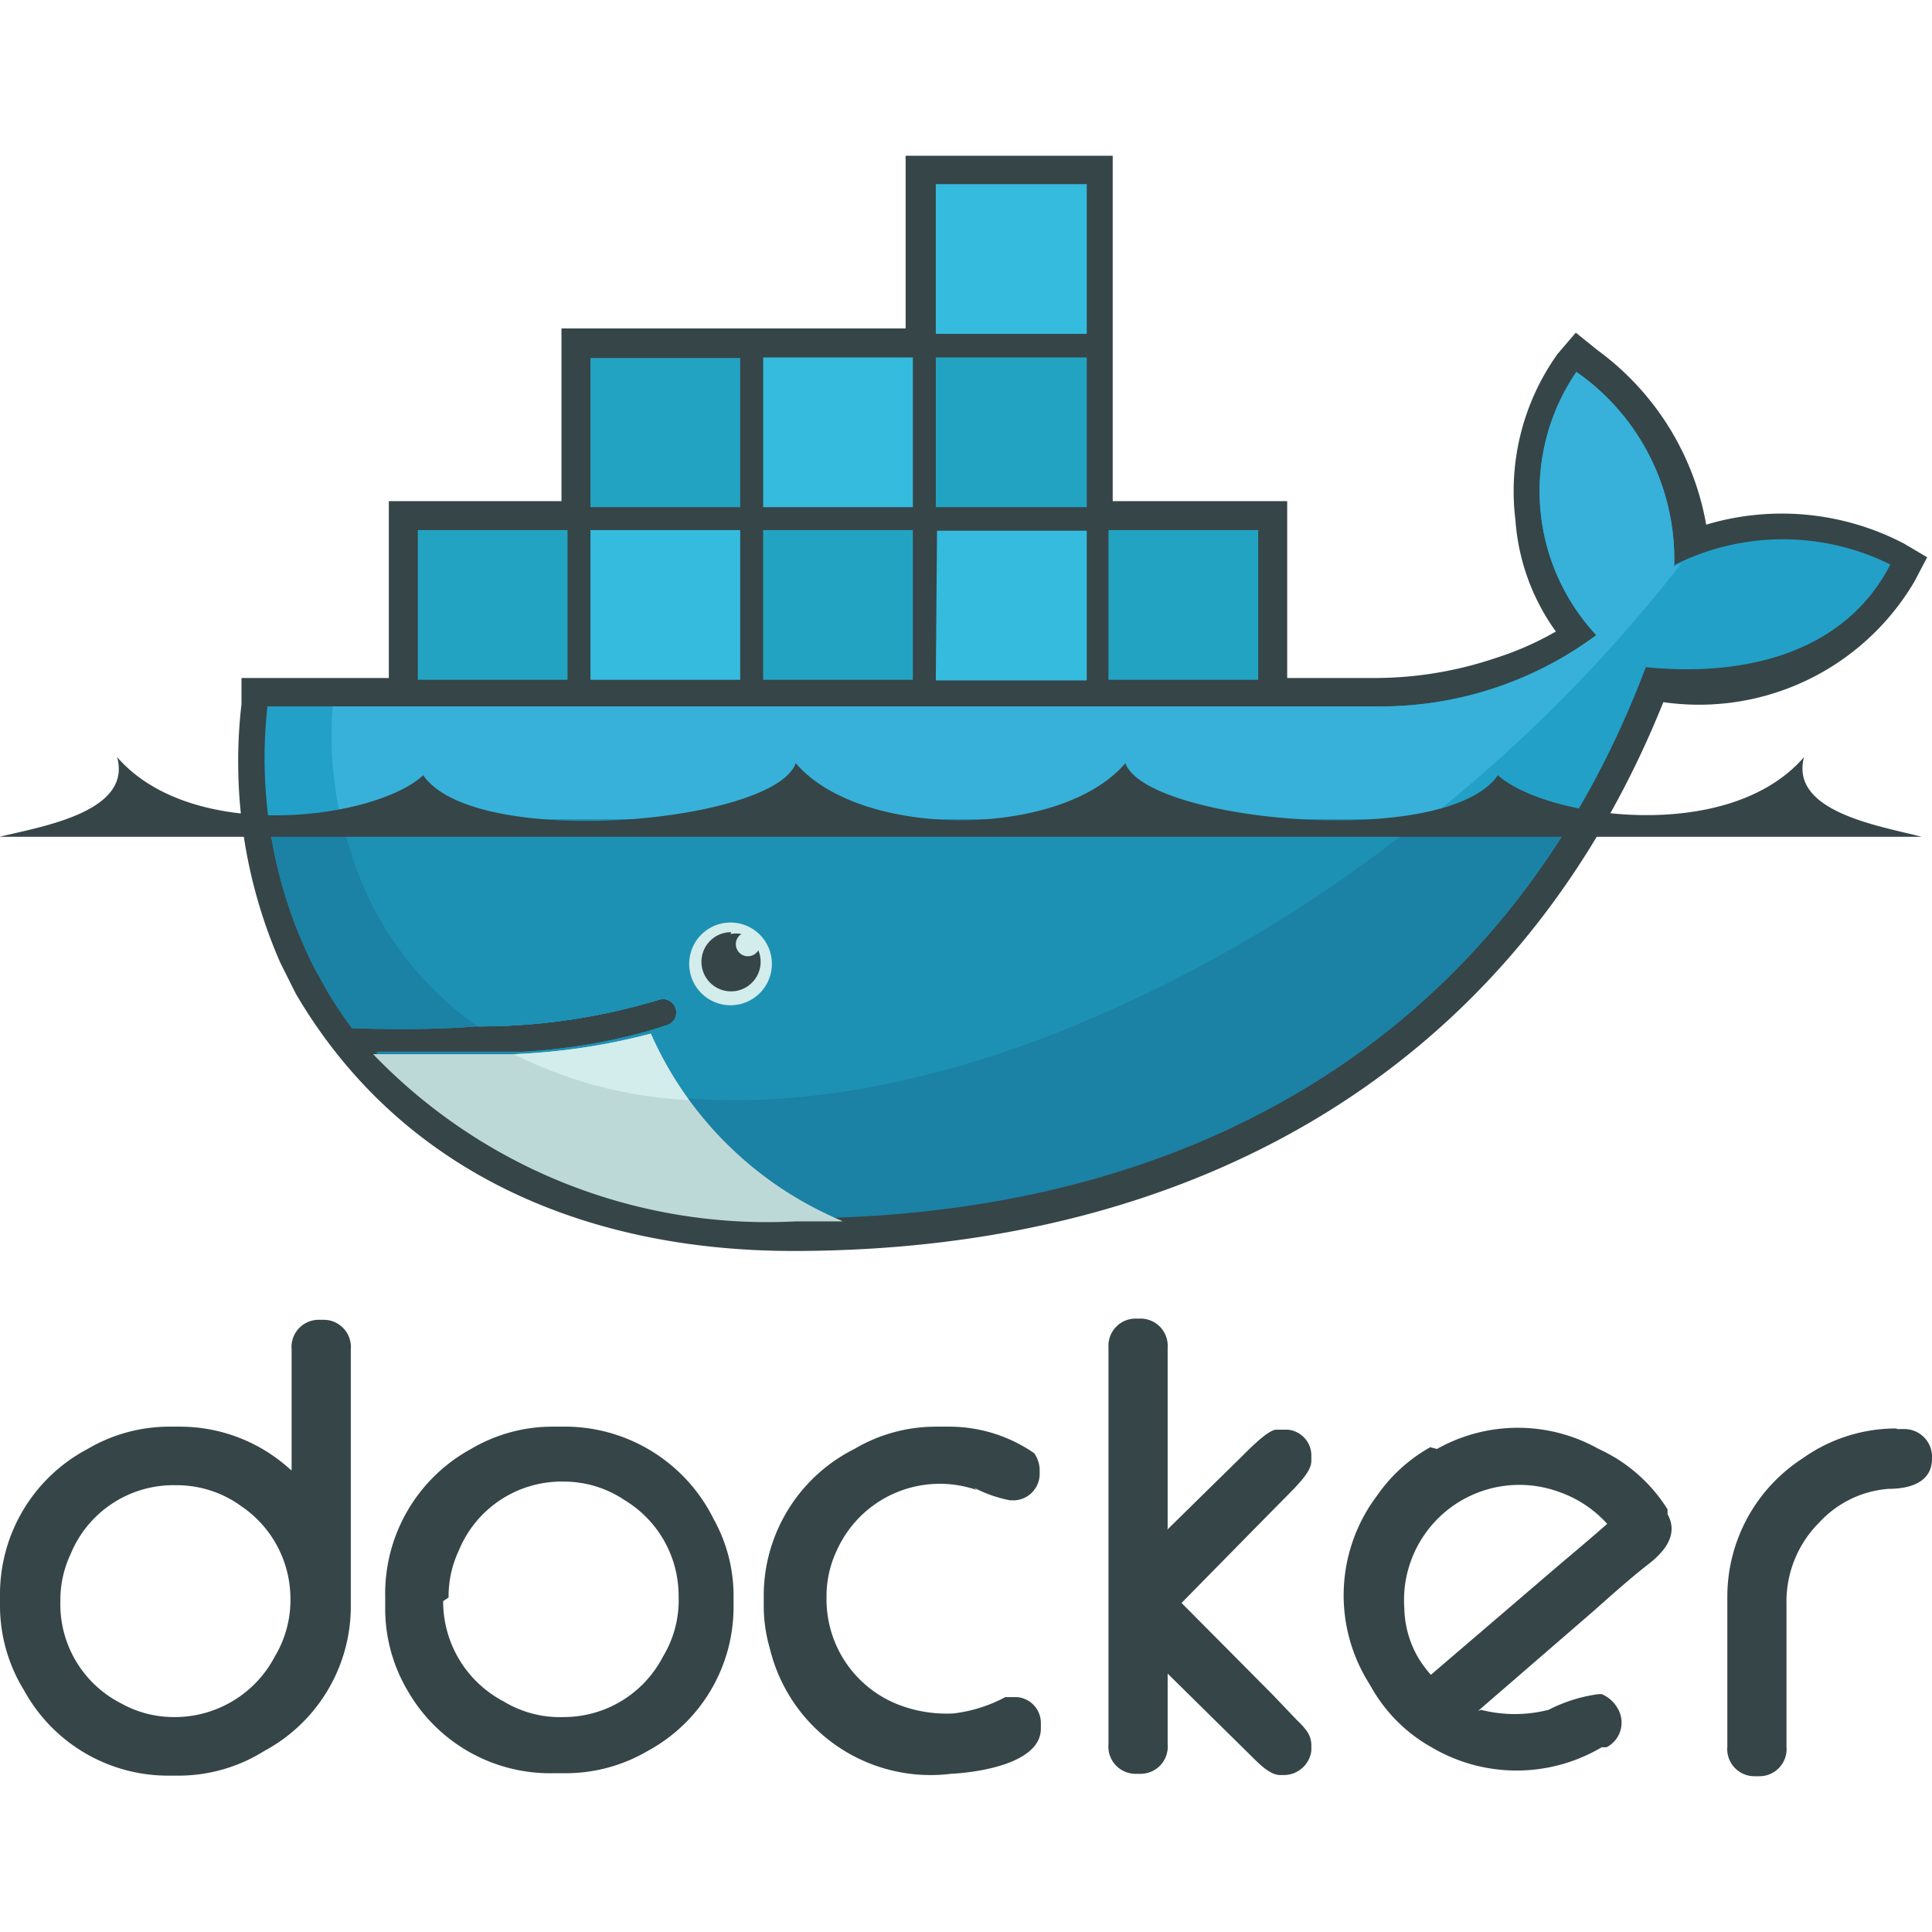
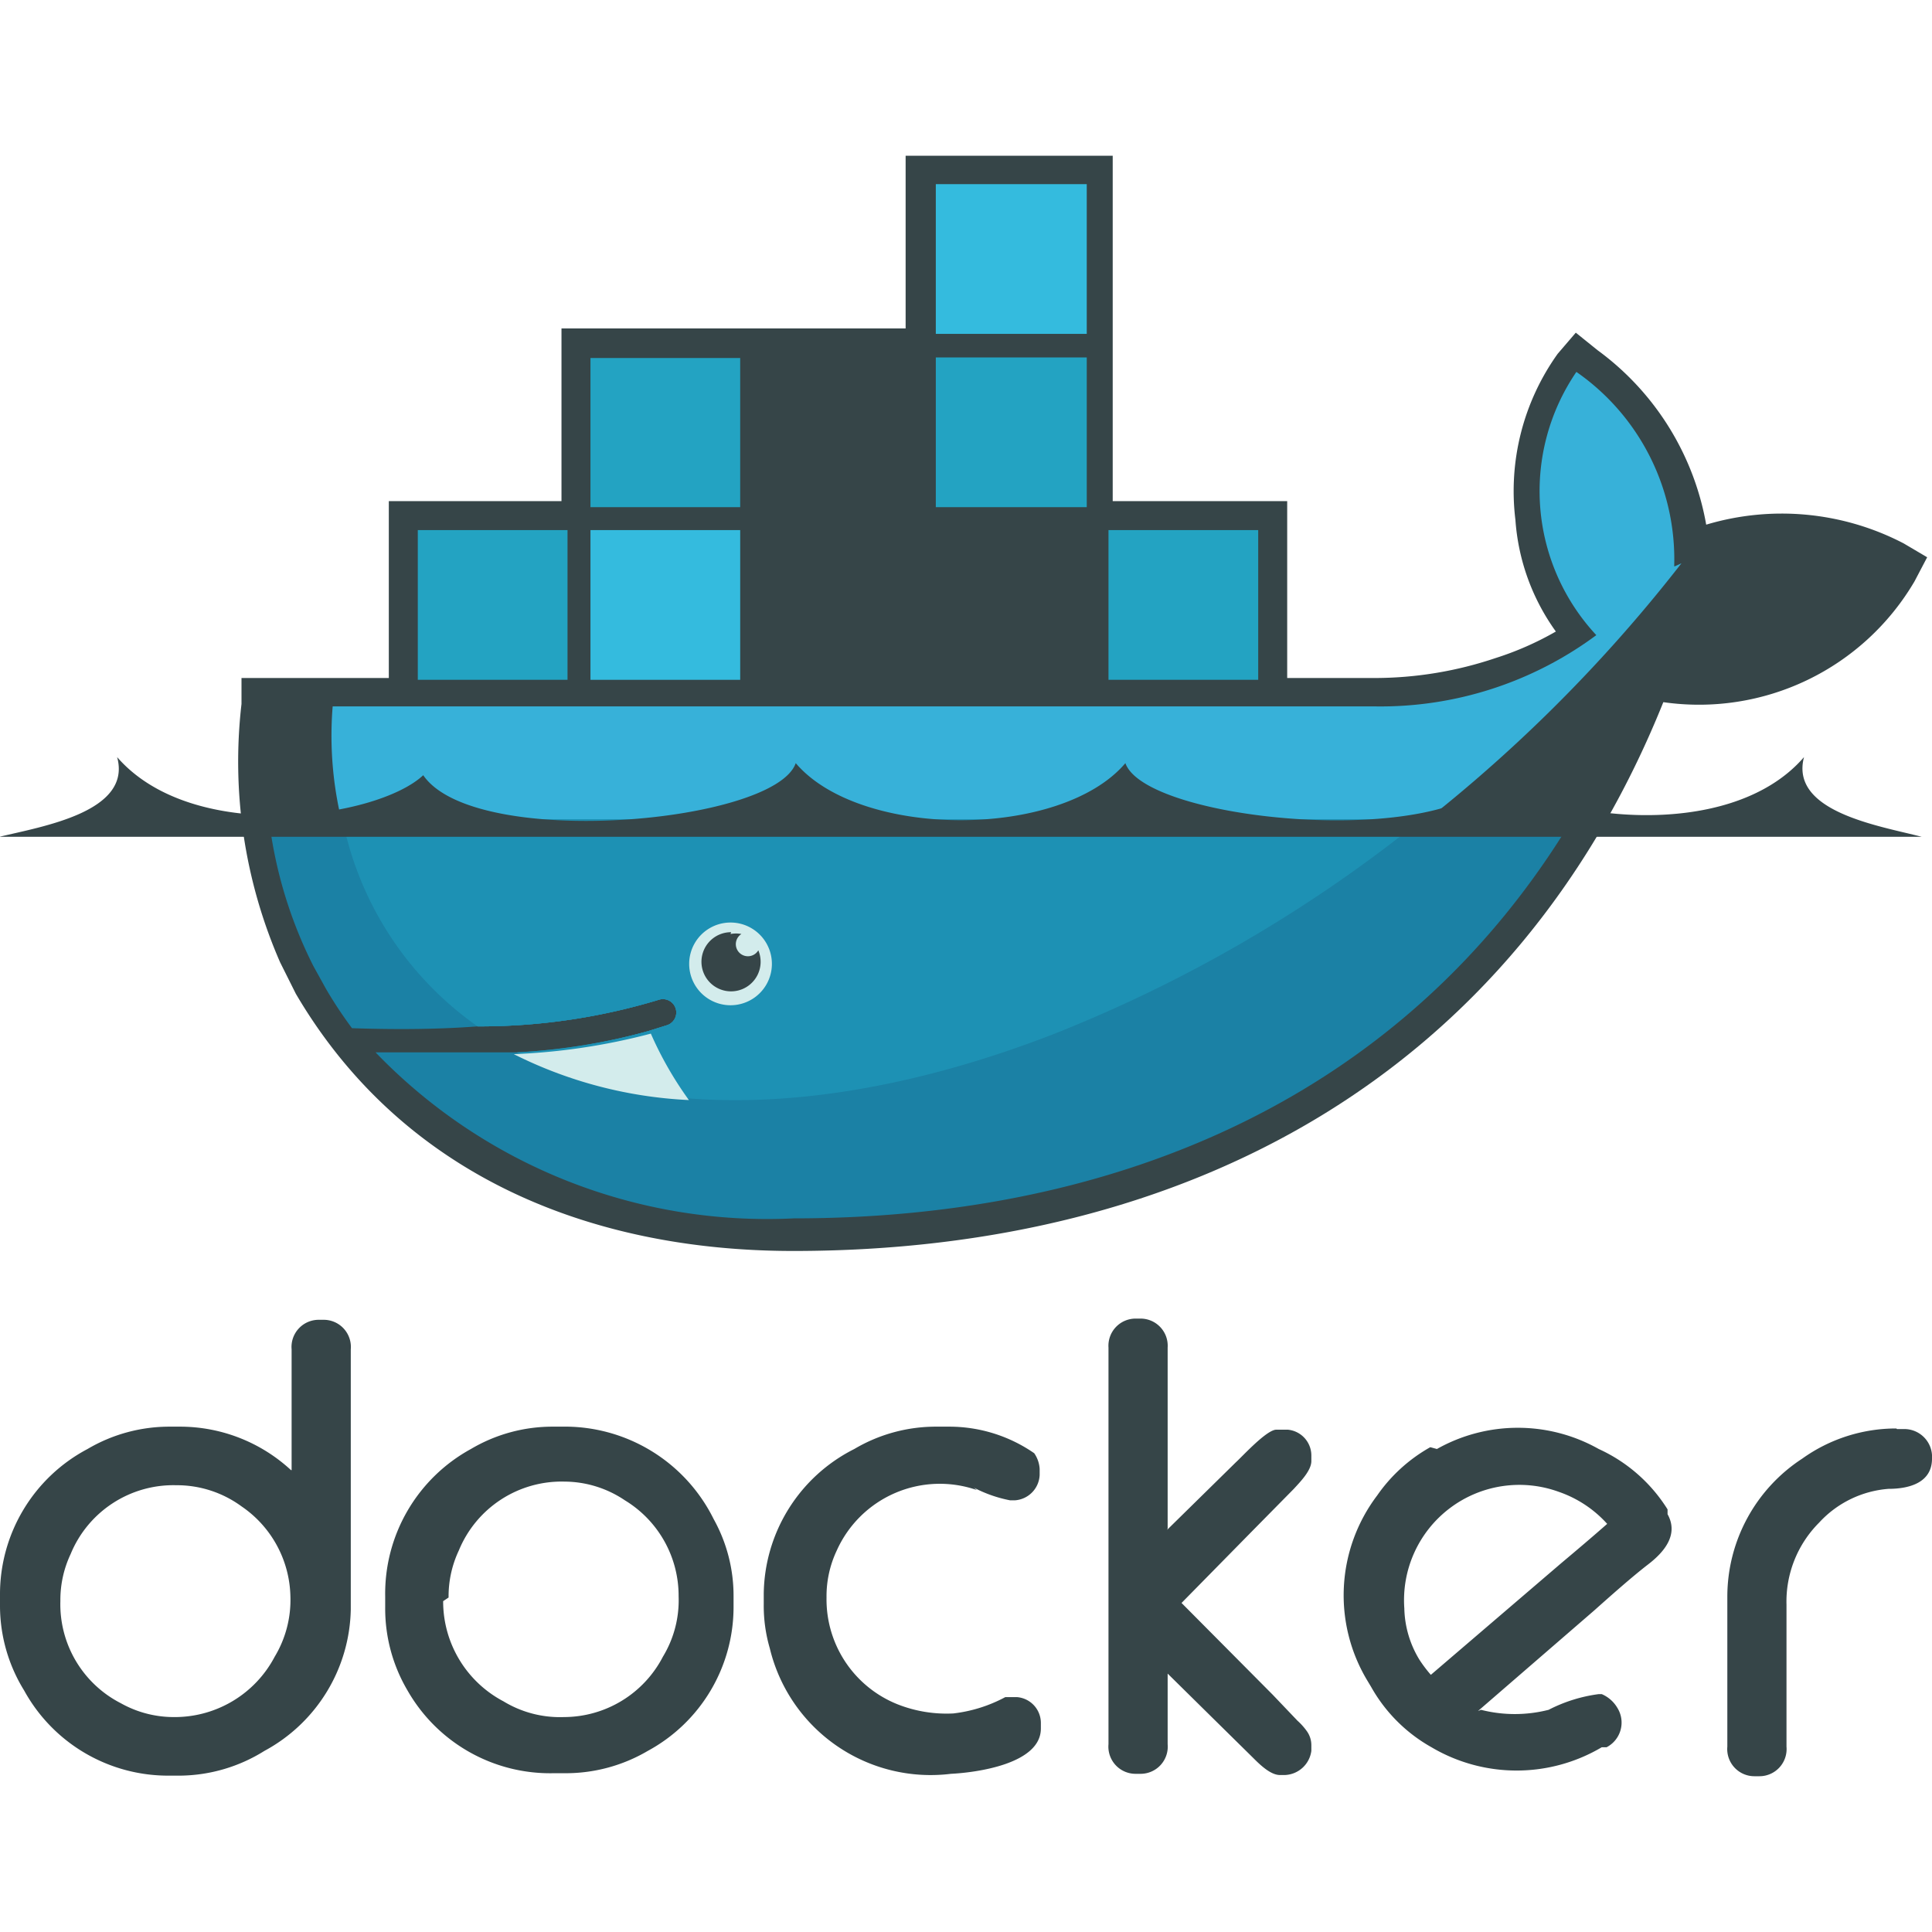
<svg xmlns="http://www.w3.org/2000/svg" id="Layer_1" data-name="Layer 1" viewBox="0 0 32 32">
  <defs>
    <style>.cls-1{fill:#364548;}.cls-2{fill:#22a0c8;}.cls-3{fill:#37b1d9;}.cls-4{fill:#1b81a5;}.cls-5{fill:#1d91b4;}.cls-6{fill:#23a3c2;}.cls-7{fill:#34bbde;}.cls-8{fill:#d3ecec;}.cls-9{fill:#bdd9d7;}</style>
  </defs>
  <title>Docker</title>
  <path class="cls-1" d="M4.83,24.35v-2a.45.45,0,0,1,.45-.49h.08a.45.45,0,0,1,.45.49v4.31A2.72,2.72,0,0,1,4.38,29,2.68,2.68,0,0,1,3,29.41H2.82A2.72,2.72,0,0,1,.4,28,2.67,2.67,0,0,1,0,26.61v-.19A2.72,2.72,0,0,1,1.45,24a2.67,2.67,0,0,1,1.37-.37H3a2.71,2.71,0,0,1,1.82.72ZM1,26.52a1.84,1.84,0,0,0,1,1.69,1.79,1.79,0,0,0,.87.23,1.87,1.87,0,0,0,1.68-1,1.82,1.82,0,0,0,.26-1A1.85,1.85,0,0,0,4,24.95a1.81,1.81,0,0,0-1.08-.35,1.84,1.84,0,0,0-1.75,1.14,1.78,1.78,0,0,0-.17.78Zm8.18-2.89H9.3a2.75,2.75,0,0,1,2.52,1.53,2.61,2.61,0,0,1,.33,1.27v.19A2.71,2.71,0,0,1,10.73,29a2.68,2.68,0,0,1-1.37.37H9.17A2.72,2.72,0,0,1,6.75,28a2.67,2.67,0,0,1-.37-1.37v-.19A2.73,2.73,0,0,1,7.8,24a2.65,2.65,0,0,1,1.37-.37ZM7.34,26.52a1.87,1.87,0,0,0,1,1.66,1.8,1.8,0,0,0,1,.26,1.85,1.85,0,0,0,1.64-1,1.8,1.8,0,0,0,.26-1,1.85,1.85,0,0,0-.89-1.59,1.8,1.8,0,0,0-1-.31,1.84,1.84,0,0,0-1.75,1.14,1.78,1.78,0,0,0-.17.78Zm8.84-1.84a1.87,1.87,0,0,0-2.32,1,1.77,1.77,0,0,0-.17.78,1.87,1.87,0,0,0,1.18,1.77,2.21,2.21,0,0,0,.92.15,2.4,2.4,0,0,0,.86-.27l0,0h.2a.43.43,0,0,1,.39.42v.1c0,.59-1.08.73-1.49.75a2.74,2.74,0,0,1-3-2.08,2.51,2.51,0,0,1-.1-.73V26.4A2.72,2.72,0,0,1,14.15,24a2.65,2.65,0,0,1,1.37-.37h.19a2.47,2.47,0,0,1,1.42.44l0,0,0,0a.51.51,0,0,1,.09.26v.1a.44.44,0,0,1-.41.42h-.08a2.19,2.19,0,0,1-.6-.21Zm3.15.66,1.14-1.12c.11-.1.51-.54.67-.54h.19a.43.43,0,0,1,.39.42v.1c0,.16-.19.35-.29.46l-.69.7-1.17,1.19,1.51,1.52.41.43a1.06,1.06,0,0,1,.16.18.4.4,0,0,1,.07.22V29a.46.46,0,0,1-.44.4h-.08c-.16,0-.34-.18-.45-.29l-.67-.66-.74-.73v1.17a.45.45,0,0,1-.45.49h-.08a.45.45,0,0,1-.45-.49V22.32a.45.45,0,0,1,.45-.48h.08a.45.45,0,0,1,.45.48v3Zm12.09-1.67h.1a.46.46,0,0,1,.48.49c0,.4-.38.5-.72.5a1.74,1.74,0,0,0-1.15.56,1.85,1.85,0,0,0-.54,1.36v2.35a.45.45,0,0,1-.45.49h-.08a.45.45,0,0,1-.45-.49V26.44a2.73,2.73,0,0,1,1.24-2.28,2.67,2.67,0,0,1,1.56-.5Zm-6.89,4.65a2.27,2.27,0,0,0,1.12,0,2.52,2.52,0,0,1,.83-.26h.05a.55.55,0,0,1,.26.23.46.46,0,0,1-.18.65l-.08,0a2.77,2.77,0,0,1-2.82,0,2.61,2.61,0,0,1-1-1l-.06-.1a2.74,2.74,0,0,1,.16-3.07,2.65,2.65,0,0,1,.88-.8L23.8,24a2.73,2.73,0,0,1,2.68,0A2.63,2.63,0,0,1,27.62,25l0,.08c.19.34-.06.63-.32.83s-.61.51-.89.76l-1.93,1.67Zm-.83-.58,2.16-1.85c.25-.21.51-.43.76-.65a1.92,1.92,0,0,0-.8-.53,1.91,1.91,0,0,0-2.56,1.93,1.7,1.7,0,0,0,.25.85A2.24,2.24,0,0,0,23.69,27.73ZM18.46,8.3h2.86v2.93h1.45a6.28,6.28,0,0,0,2-.33,5.09,5.09,0,0,0,1-.44,3.59,3.59,0,0,1-.67-1.85,3.91,3.91,0,0,1,.7-2.75l.3-.35.36.29a4.56,4.56,0,0,1,1.8,2.89A4.37,4.37,0,0,1,31.53,9l.39.23-.21.4a4.14,4.14,0,0,1-4.16,2c-2.48,6.17-7.87,9.09-14.41,9.09-3.38,0-6.48-1.26-8.24-4.26l0,0-.26-.52A8.3,8.3,0,0,1,4,11.66l0-.43H6.44V8.3H9.3V5.44H15V2.58h3.43V8.3" />
-   <path class="cls-2" d="M27.73,9.38a3.78,3.78,0,0,0-1.62-3.22,3.5,3.5,0,0,0,.33,4.36,6,6,0,0,1-3.68,1.18H4.43A7.73,7.73,0,0,0,5.19,16l.21.38a7.08,7.08,0,0,0,.43.65Q7,17.07,7.91,17h0a10.22,10.22,0,0,0,3-.44.22.22,0,0,1,.14.42l-.32.1h0a9.57,9.57,0,0,1-2.1.34H8.53c-.33,0-.69,0-1.05,0s-.79,0-1.23,0h0a9,9,0,0,0,6.91,2.75c6.34,0,11.72-2.81,14.1-9.12,1.69.17,3.31-.26,4.05-1.7a4,4,0,0,0-3.56,0" />
  <path class="cls-3" d="M27.73,9.38a3.78,3.78,0,0,0-1.62-3.22,3.5,3.5,0,0,0,.33,4.36,6,6,0,0,1-3.68,1.18H5.51A6,6,0,0,0,7.91,17h0a10.22,10.22,0,0,0,3-.44.22.22,0,0,1,.14.42l-.32.1h0a10.06,10.06,0,0,1-2.16.36l0,0c2.16,1.11,5.29,1.1,8.87-.27A24.93,24.93,0,0,0,27.85,9.33l-.11.05" />
  <path class="cls-4" d="M4.46,13.61A7.33,7.33,0,0,0,5.19,16l.21.38a7.06,7.06,0,0,0,.43.65Q7,17.07,7.91,17a10.22,10.22,0,0,0,3-.44.22.22,0,0,1,.14.42l-.32.1h0a10.06,10.06,0,0,1-2.16.35H8.52c-.33,0-.69,0-1.05,0s-.81,0-1.25,0a9,9,0,0,0,6.93,2.75c5.43,0,10.15-2.06,12.89-6.61H4.46" />
  <path class="cls-5" d="M5.68,13.61A5.51,5.51,0,0,0,7.91,17a10.22,10.22,0,0,0,3-.44.22.22,0,0,1,.14.42l-.32.1h0a10.21,10.21,0,0,1-2.17.35c2.16,1.11,5.28,1.09,8.86-.29a23.42,23.42,0,0,0,6.13-3.57H5.68" />
  <path class="cls-6" d="M6.92,8.78H9.4v2.48H6.92ZM7.12,9h.2v2.07h-.2Zm.37,0h.2v2.07h-.2V9Zm.38,0h.2v2.07h-.2Zm.38,0h.2v2.07h-.2Zm.38,0h.2v2.07h-.2V9ZM9,9h.2v2.07H9Zm.78-3.07h2.48V8.4H9.78V5.92Zm.21.21h.2V8.19H10Zm.37,0h.2V8.19h-.2V6.12Zm.38,0h.2V8.19h-.2Zm.38,0h.2V8.19h-.2Zm.38,0h.2V8.19h-.2Zm.38,0h.2V8.19h-.2Z" />
  <path class="cls-7" d="M9.78,8.78h2.48v2.48H9.78V8.78ZM10,9h.2v2.07H10Zm.37,0h.2v2.07h-.2V9Zm.38,0h.2v2.07h-.2Zm.38,0h.2v2.07h-.2Zm.38,0h.2v2.07h-.2Zm.38,0h.2v2.07h-.2Z" />
-   <path class="cls-6" d="M12.64,8.78h2.48v2.48H12.64Zm.21.21H13v2.07h-.2Zm.37,0h.2v2.07h-.2Zm.38,0h.2v2.07h-.2ZM14,9h.2v2.07H14Zm.38,0h.2v2.07h-.2Zm.38,0h.2v2.07h-.2Z" />
-   <path class="cls-7" d="M12.64,5.92h2.48V8.4H12.64Zm.21.21H13V8.19h-.2Zm.37,0h.2V8.19h-.2Zm.38,0h.2V8.19h-.2Zm.38,0h.2V8.19H14Zm.38,0h.2V8.19h-.2Zm.38,0h.2V8.19h-.2Zm.78,2.66H18v2.48H15.5Zm.21.21h.2v2.07h-.2Zm.37,0h.2v2.07h-.2Zm.38,0h.2v2.07h-.2Zm.38,0H17v2.07h-.2Zm.38,0h.2v2.07h-.2Zm.38,0h.2v2.07h-.2Z" />
  <path class="cls-6" d="M15.5,5.92H18V8.4H15.5Zm.21.21h.2V8.19h-.2Zm.37,0h.2V8.19h-.2Zm.38,0h.2V8.19h-.2Zm.38,0H17V8.19h-.2Zm.38,0h.2V8.19h-.2Zm.38,0h.2V8.19h-.2Z" />
  <path class="cls-7" d="M15.5,3.05H18V5.53H15.5Zm.21.21h.2V5.33h-.2V3.26Zm.37,0h.2V5.33h-.2V3.26Zm.38,0h.2V5.33h-.2V3.26Zm.38,0H17V5.33h-.2V3.26Zm.38,0h.2V5.33h-.2V3.26Zm.38,0h.2V5.33h-.2V3.26Z" />
-   <path class="cls-6" d="M18.36,8.78h2.48v2.48H18.36Zm.21.21h.2v2.07h-.2V9Zm.37,0h.2v2.07h-.2V9Zm.38,0h.2v2.07h-.2Zm.38,0h.2v2.07h-.2Zm.38,0h.2v2.07h-.2Zm.38,0h.2v2.07h-.2Z" />
+   <path class="cls-6" d="M18.36,8.78h2.48v2.48H18.36Zm.21.21h.2v2.07h-.2V9Zm.37,0h.2v2.07h-.2V9Zm.38,0h.2v2.07h-.2Zm.38,0h.2v2.07h-.2Zm.38,0h.2v2.07Zm.38,0h.2v2.07h-.2Z" />
  <path class="cls-8" d="M12.1,15.28a.68.68,0,1,1,0,1.37h0a.68.68,0,0,1,0-1.37" />
  <path class="cls-1" d="M12.1,15.47a.49.49,0,0,1,.18,0,.2.2,0,1,0,.28.27.49.49,0,1,1-.45-.3M0,13.86H31.83c-.69-.18-2.19-.41-1.95-1.32-1.26,1.46-4.3,1-5.07.3-.85,1.24-5.83.77-6.17-.2-1.07,1.26-4.39,1.26-5.46,0-.35,1-5.32,1.44-6.17.2-.77.72-3.81,1.15-5.07-.3.25.91-1.25,1.15-1.95,1.32" />
-   <path class="cls-9" d="M13.92,20.21a6,6,0,0,1-3.14-3.09,10.5,10.5,0,0,1-2.27.34l-1,0q-.63,0-1.33,0a9.05,9.05,0,0,0,7,2.77h.78" />
  <path class="cls-8" d="M11.41,18.22a5.94,5.94,0,0,1-.63-1.1,10.49,10.49,0,0,1-2.27.34,7.21,7.21,0,0,0,2.89.76" />
</svg>